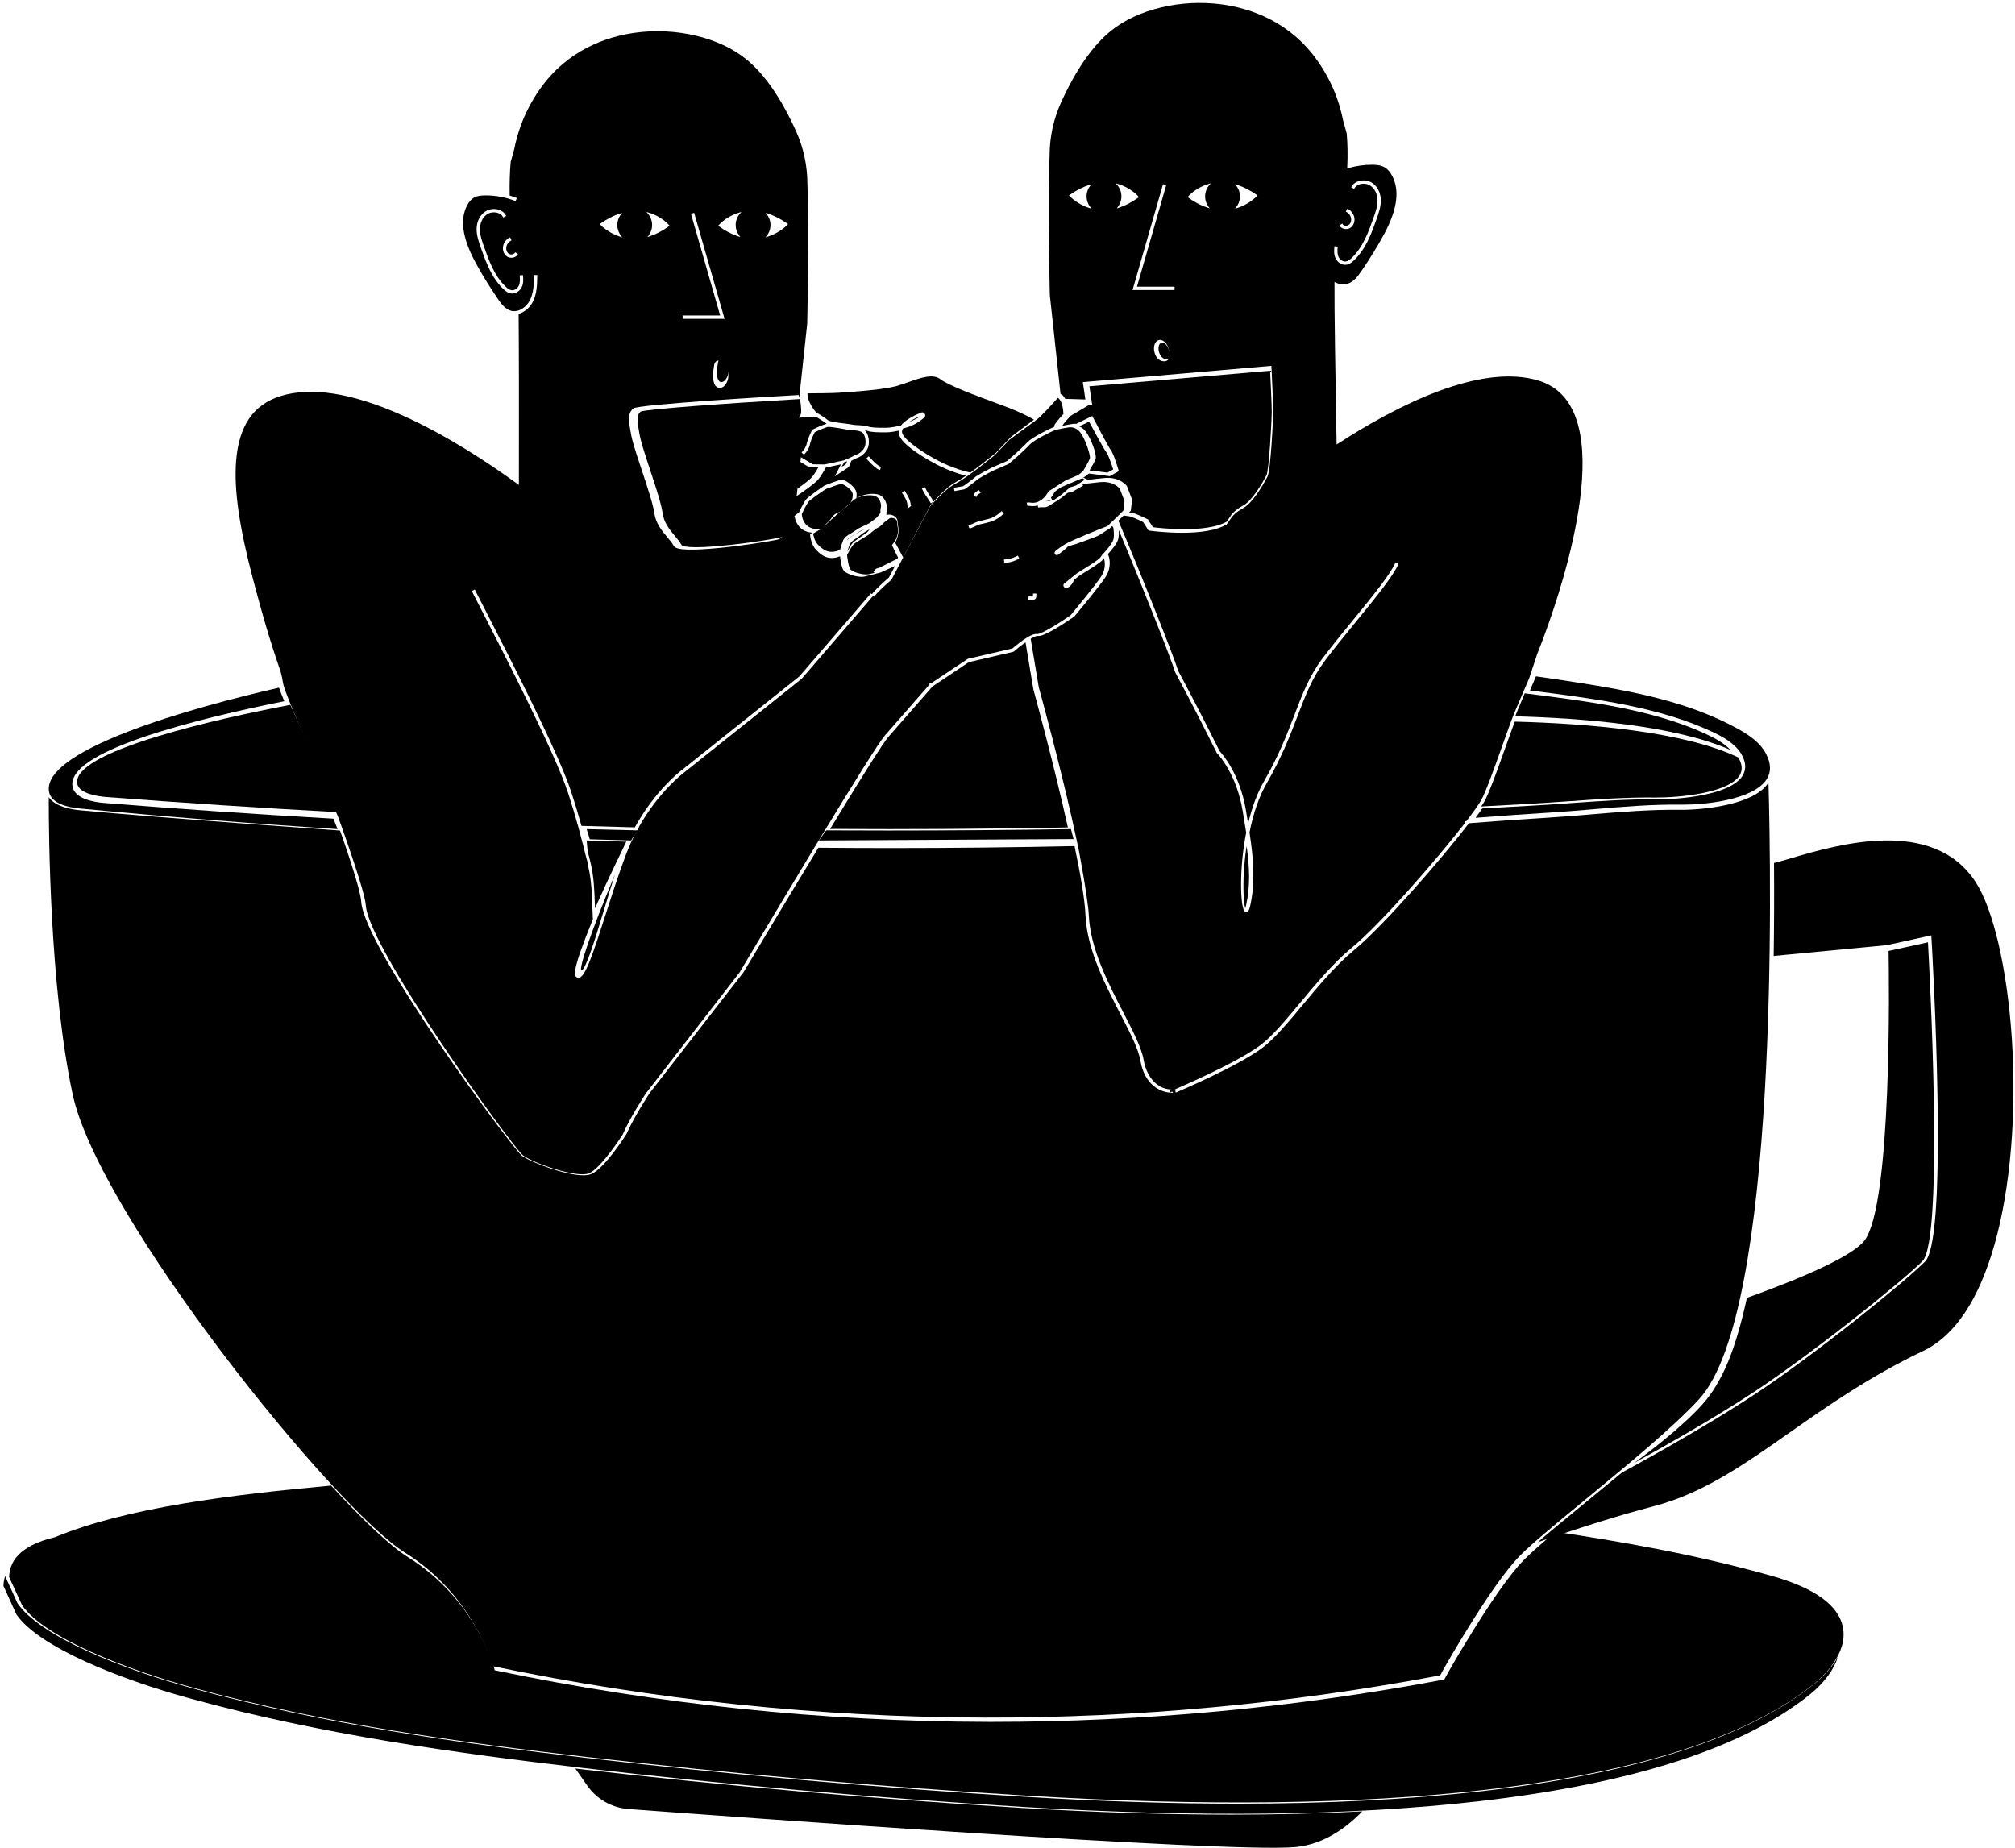
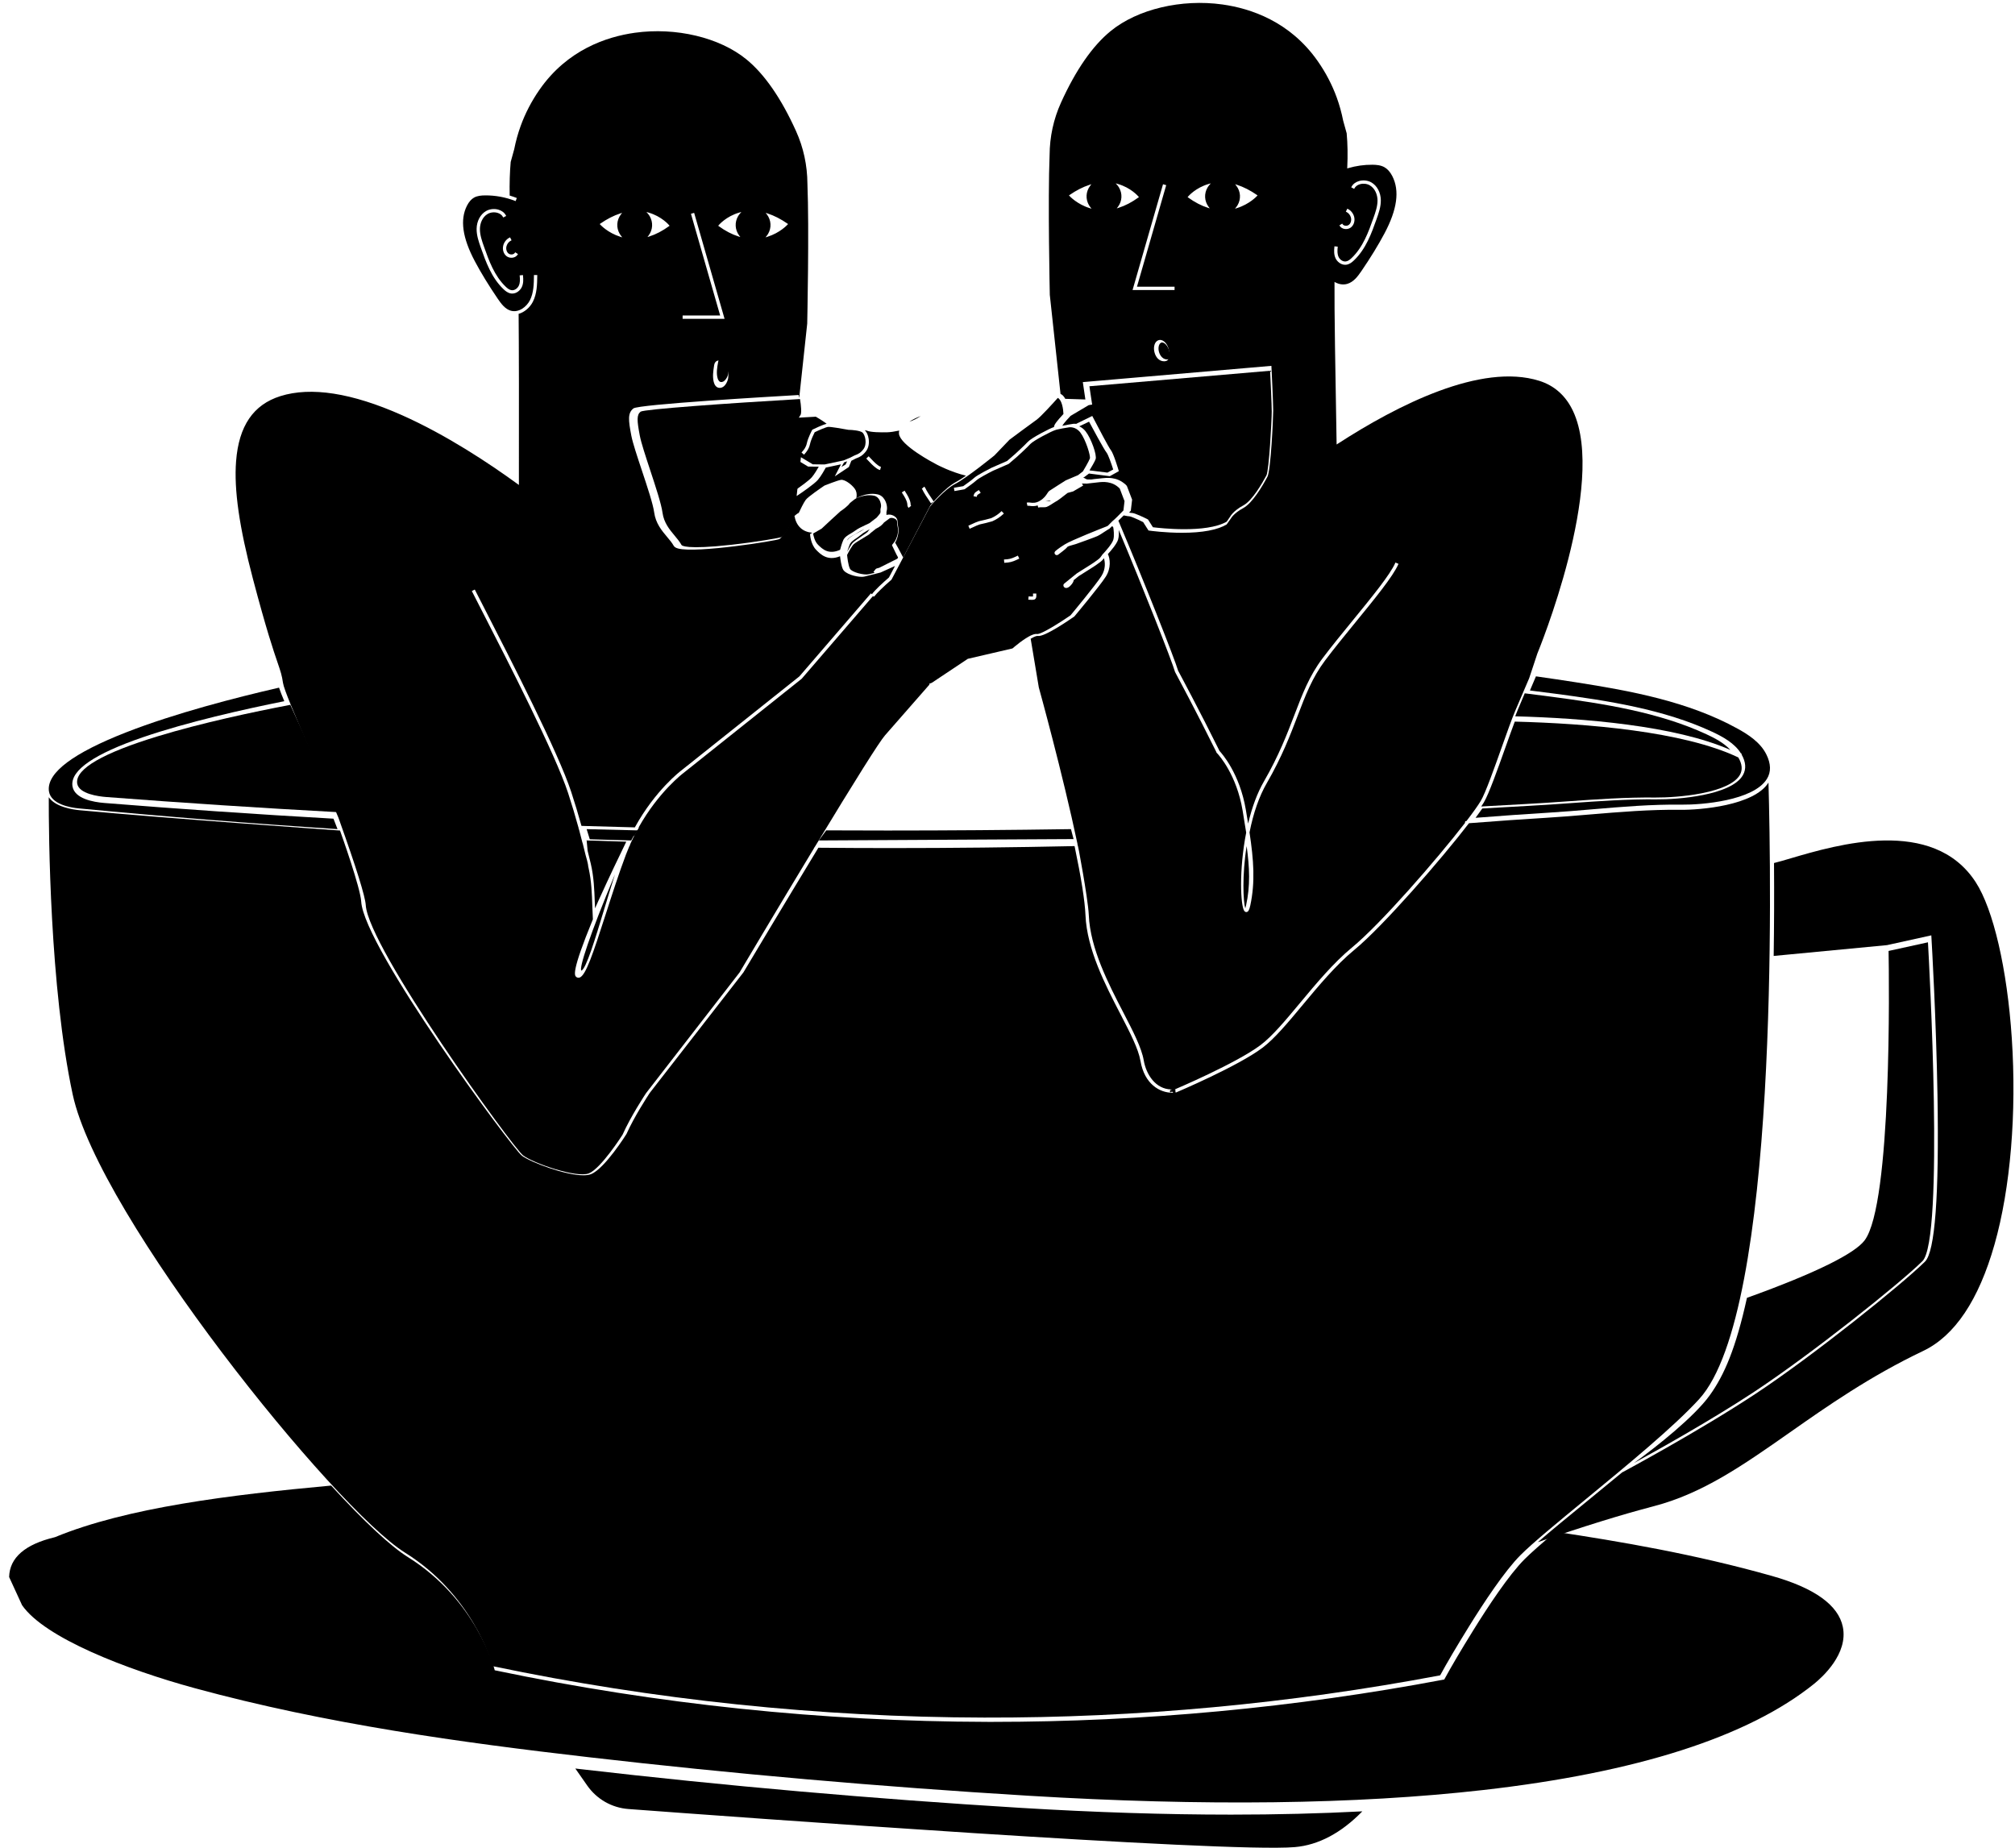
<svg xmlns="http://www.w3.org/2000/svg" width="410" height="376" viewBox="0 0 410 376" fill="none">
  <path fill-rule="evenodd" clip-rule="evenodd" d="M225.142 92.079C224.655 91.493 222.219 86.971 221.595 85.808L219.596 86.755C220.102 86.977 220.541 87.323 220.905 87.79C222.017 89.215 223.228 92.592 222.93 93.436C222.754 93.932 222.109 95.02 221.679 95.721L225.333 96.172L226.508 95.538C226.152 94.408 225.494 92.502 225.142 92.079Z" fill="#080405" style="fill:#080405;fill:color(display-p3 0.03 0.017 0.018);fill-opacity:1;" />
-   <path fill-rule="evenodd" clip-rule="evenodd" d="M190.991 93.806C191.023 93.824 194.082 95.454 197.458 96.172C199.88 94.418 202.616 92.171 202.643 92.149L205.717 88.897C205.775 88.849 208.711 86.632 210.379 85.398C208.725 84.398 206.648 83.546 205.391 83.031C204.895 82.828 203.964 82.485 202.784 82.051C198.867 80.61 192.978 78.442 191.302 77.141C189.819 75.99 187.281 76.889 184.828 77.759C184.018 78.046 183.182 78.342 182.399 78.557C179.657 79.311 174.042 79.689 171.645 79.85C171.219 79.879 170.909 79.9 170.712 79.916C169.475 80.016 165.382 80.039 164.307 80.043C164.16 81.587 165.778 83.584 166.03 83.884C166.28 84.032 167.8 84.935 168.434 85.483C168.814 85.811 170.557 86.021 171.711 86.159C172.344 86.235 172.886 86.301 173.232 86.376C173.695 86.477 174.272 86.507 174.829 86.534C175.501 86.568 176.132 86.6 176.528 86.762C177.074 86.986 178.506 87.086 180.457 87.04C181.09 87.025 182.085 86.865 183.337 86.578C184.012 85.683 185.387 84.799 187.424 83.95C187.7 83.836 188.004 83.934 188.162 84.191C188.32 84.449 188.273 84.768 188.049 84.969C186.865 86.028 185.431 86.782 183.902 87.15L183.751 87.186C183.584 87.459 183.514 87.72 183.544 87.96C183.734 89.496 188.213 92.362 190.991 93.806Z" fill="#080405" style="fill:#080405;fill:color(display-p3 0.03 0.017 0.018);fill-opacity:1;" />
  <path fill-rule="evenodd" clip-rule="evenodd" d="M182.603 113.684L182.731 113.416L182.662 113.303C182.509 113.055 182.384 112.795 182.263 112.544L181.988 111.974C181.691 111.356 181.356 110.66 181.006 109.992L179.431 112.313C179.373 112.386 179.121 112.73 178.985 113.455C179.015 113.626 178.954 114.018 178.836 114.182C178.727 114.603 178.606 114.841 178.37 115.304L178.273 115.496C178.226 115.589 178.176 115.674 178.123 115.749L178.909 115.533L182.603 113.684Z" fill="#080405" style="fill:#080405;fill:color(display-p3 0.03 0.017 0.018);fill-opacity:1;" />
  <path fill-rule="evenodd" clip-rule="evenodd" d="M189.422 102.416L189.353 102.31C189.188 102.051 189.016 101.797 188.843 101.542C188.524 101.073 188.194 100.588 187.911 100.071C187.875 100.006 187.842 99.936 187.809 99.864C187.755 99.748 187.704 99.638 187.64 99.564L187.558 99.469L188.062 99.025L188.145 99.121C188.268 99.264 188.345 99.427 188.413 99.573C188.441 99.634 188.467 99.69 188.496 99.743C188.764 100.231 189.084 100.703 189.394 101.159C189.571 101.42 189.747 101.68 189.915 101.943L189.983 102.05L189.422 102.416ZM184.882 103.344L184.802 103.245C184.635 103.038 184.624 102.804 184.617 102.633C184.614 102.571 184.612 102.526 184.605 102.483C184.486 101.773 184.067 101.111 183.663 100.472L183.493 100.204L184.058 99.841L184.226 100.107C184.646 100.771 185.123 101.524 185.265 102.371C185.277 102.446 185.281 102.524 185.285 102.602C185.29 102.712 185.295 102.787 185.321 102.819L185.4 102.918L184.882 103.344ZM179.077 95.643L178.957 95.609C178.664 95.527 178.482 95.393 178.289 95.252L178.247 95.221C177.604 94.751 177.068 94.175 176.551 93.617L176.266 93.312L176.753 92.848L177.038 93.154C177.538 93.692 178.051 94.243 178.638 94.673L178.682 94.705C178.855 94.832 178.96 94.908 179.135 94.957L179.256 94.991L179.077 95.643ZM194.607 98.032C195.081 97.786 195.736 97.372 196.555 96.802C193.446 96.043 190.735 94.605 190.618 94.542C189.862 94.15 183.21 90.638 182.917 88.28C182.891 88.061 182.909 87.839 182.97 87.618C181.945 87.835 181.132 87.953 180.552 87.966C179.107 88.001 177.215 87.974 176.409 87.644C176.297 87.599 176.139 87.567 175.966 87.544C176.352 87.906 176.649 88.57 176.755 89.326C176.891 90.287 176.694 91.195 176.216 91.82C175.491 92.767 174.867 93.012 174.365 93.209C174.186 93.279 174.032 93.34 173.893 93.424C173.734 93.522 173.509 93.637 173.226 93.767L172.72 95.032L169.857 96.937L171.121 94.492L168.03 95.149C167.783 95.603 167.06 96.889 166.433 97.633C165.671 98.536 162.812 100.457 162.691 100.538L162.094 100.939L162.967 93.038L165.38 94.485L167.791 94.512L171.67 93.687C171.686 93.68 171.702 93.674 171.719 93.667C172.836 93.229 173.33 92.978 173.548 92.846C173.737 92.73 173.933 92.653 174.122 92.579C174.57 92.403 175.076 92.204 175.687 91.406C176.055 90.925 176.203 90.202 176.093 89.422C176.004 88.79 175.738 88.2 175.447 87.986C174.957 87.625 173.459 87.475 172.63 87.466C171.416 87.239 169.024 86.829 168.525 86.868C168.04 86.906 166.533 87.585 165.77 87.955C165.606 88.275 165.006 89.485 164.826 90.332C164.606 91.361 164.084 91.961 163.772 92.32L163.598 92.521L163.089 92.083L163.269 91.873C163.556 91.543 163.99 91.046 164.172 90.19C164.407 89.089 165.221 87.555 165.23 87.539L165.28 87.443L165.378 87.396C165.725 87.225 167.34 86.446 168.201 86.24C167.634 85.769 166.34 84.994 166.004 84.795L162.541 84.989L162.888 84.434C163.124 84.057 163.009 82.511 162.778 81.203C147.598 82.083 131.104 83.279 130.353 83.766C129.532 84.421 129.587 85.51 130.188 88.667C130.461 90.104 131.348 92.794 132.286 95.641C133.408 99.044 134.565 102.553 134.802 104.321C135.077 106.371 136.244 107.769 137.273 109.002C137.808 109.643 138.313 110.248 138.672 110.902C138.73 111.007 139.507 111.895 148.858 110.853C154.063 110.274 158.79 109.435 159.098 109.273C159.66 108.93 161.196 106.37 161.303 105.725C161.425 104.981 162.23 104.508 162.535 104.354C162.781 103.829 163.521 102.282 163.943 101.718C164.424 101.074 167.188 99.194 167.738 98.823L167.789 98.795C167.905 98.749 170.356 97.777 171.091 97.649C172.008 97.493 173.778 98.972 174.135 99.823C174.369 100.379 174.335 100.965 174.228 101.439C174.383 101.326 174.505 101.248 174.597 101.205C176.008 100.536 177.348 100.334 178.58 100.602C179.178 100.732 179.68 101.122 180.032 101.731C180.484 102.513 180.569 103.45 180.42 103.935C180.354 104.147 180.362 104.292 180.371 104.46C180.377 104.564 180.383 104.674 180.371 104.797C180.782 104.636 181.365 104.692 181.852 104.956C182.356 105.228 182.639 105.668 182.629 106.163C182.622 106.513 182.671 106.757 182.722 107.015C182.802 107.418 182.885 107.834 182.766 108.595C182.614 109.572 182.266 110.233 182.102 110.502L182.163 110.466L182.226 110.575C182.592 111.206 182.934 111.857 183.264 112.486L183.543 113.016C183.623 113.169 183.698 113.311 183.778 113.446L189.291 102.868C189.423 102.701 192.236 99.267 194.607 98.032Z" fill="#080405" style="fill:#080405;fill:color(display-p3 0.03 0.017 0.018);fill-opacity:1;" />
  <path fill-rule="evenodd" clip-rule="evenodd" d="M277.199 368.593C268.738 369.036 259.753 369.26 250.487 369.26C237.086 369.26 222.67 368.796 207.64 367.882C177.535 366.05 147.395 363.397 118.059 359.995L117.063 359.878L119.488 363.346C121.432 366.127 124.487 367.867 127.869 368.12C148.045 369.625 249.408 377.074 263.466 375.869C268.272 375.456 272.891 373.008 277.199 368.593Z" fill="#080405" style="fill:#080405;fill:color(display-p3 0.03 0.017 0.018);fill-opacity:1;" />
  <path fill-rule="evenodd" clip-rule="evenodd" d="M171.757 94.083L171.21 95.021L172.073 94.511L172.362 93.87C172.112 93.96 171.9 94.033 171.757 94.083Z" fill="#080405" style="fill:#080405;fill:color(display-p3 0.03 0.017 0.018);fill-opacity:1;" />
  <path fill-rule="evenodd" clip-rule="evenodd" d="M165.195 97.105C165.684 96.527 166.25 95.583 166.601 94.964L164.417 94.939L162.631 93.87L161.993 99.627C162.931 98.976 164.666 97.733 165.195 97.105Z" fill="#080405" style="fill:#080405;fill:color(display-p3 0.03 0.017 0.018);fill-opacity:1;" />
  <path fill-rule="evenodd" clip-rule="evenodd" d="M185.034 85.808C185.862 85.537 186.644 85.146 187.338 84.657C186.395 85.031 185.612 85.422 185.034 85.808Z" fill="#080405" style="fill:#080405;fill:color(display-p3 0.03 0.017 0.018);fill-opacity:1;" />
  <path fill-rule="evenodd" clip-rule="evenodd" d="M235.764 70.507C235.615 71.261 235.906 72.19 236.456 72.715C236.8 73.043 237.193 73.181 237.663 73.132C237.771 73.121 238.025 73.095 238.029 72.464C238.033 71.808 237.902 70.871 237.258 70.138C237.06 69.914 236.736 69.687 236.455 69.687C236.437 69.687 236.42 69.688 236.402 69.69C236.316 69.699 236.238 69.73 236.158 69.787C235.915 69.961 235.81 70.274 235.764 70.507Z" fill="#080405" style="fill:#080405;fill:color(display-p3 0.03 0.017 0.018);fill-opacity:1;" />
  <path fill-rule="evenodd" clip-rule="evenodd" d="M146.116 73.703C145.926 74.742 145.712 75.918 146.019 76.978C146.077 77.177 146.25 77.648 146.62 77.73C146.801 77.769 146.968 77.744 147.146 77.653C147.589 77.425 147.975 76.818 148.093 76.363C148.28 75.636 148.115 74.783 147.651 74.078C147.41 73.712 146.798 73.158 146.446 73.143L146.439 73.143C146.433 73.142 146.427 73.142 146.421 73.142C146.39 73.142 146.345 73.153 146.274 73.238C146.197 73.331 146.163 73.462 146.138 73.59L146.116 73.703Z" fill="#080405" style="fill:#080405;fill:color(display-p3 0.03 0.017 0.018);fill-opacity:1;" />
  <path fill-rule="evenodd" clip-rule="evenodd" d="M330.171 299.566L330.157 299.541C327.786 301.508 325.418 303.445 323.127 305.319C319.268 308.475 315.611 311.465 312.912 313.816C321.98 310.681 329.921 308.218 336.523 306.494C346.5 303.887 354.701 298.137 364.196 291.479C371.818 286.134 380.454 280.079 391.306 274.909C397.735 271.846 402.624 264.55 405.837 253.222C409.08 241.795 410.358 226.498 409.346 211.25C408.413 197.189 405.592 185.016 401.985 179.484C393.285 166.139 373.767 171.891 364.387 174.656C363.04 175.053 361.873 175.397 360.966 175.618C361.014 182.025 360.991 188.385 360.898 194.526L383.96 192.325L392.972 190.336L392.996 190.731C393.093 192.386 393.959 207.351 394.225 222.824C394.577 243.298 393.725 254.703 391.693 256.72C387.036 261.342 369.024 275.809 357.275 283.583C345.875 291.126 330.436 299.424 330.283 299.506L330.171 299.566Z" fill="#080405" style="fill:#080405;fill:color(display-p3 0.03 0.017 0.018);fill-opacity:1;" />
  <path fill-rule="evenodd" clip-rule="evenodd" d="M355.459 264.1C353.213 274.316 350.856 279.812 347.882 283.941C344.759 288.28 337.179 294.311 332.498 297.695C337.669 294.861 348.289 288.913 356.761 283.338C368.508 275.608 386.509 261.229 391.159 256.639C395.632 252.222 392.518 195.799 392.289 191.752L384.277 193.509C384.376 199.242 384.984 245.056 379.386 252.425C377.396 255.044 369.762 258.952 355.459 264.1Z" fill="#080405" style="fill:#080405;fill:color(display-p3 0.03 0.017 0.018);fill-opacity:1;" />
-   <path fill-rule="evenodd" clip-rule="evenodd" d="M171.114 98.479C170.487 98.585 168.27 99.434 168.019 99.531C166.783 100.346 164.795 101.726 164.479 102.137C164.077 102.66 163.286 104.294 163.145 104.587C163.16 104.896 163.277 106.13 164.198 106.939C164.905 107.56 165.936 107.796 167.265 107.643L167.341 107.634L168.028 106.658C168.035 106.651 168.839 105.983 169.265 105.298C169.647 104.685 170.132 104.482 170.559 104.304C170.709 104.242 170.848 104.184 170.97 104.111C171.053 104.063 171.152 103.999 171.264 103.925C171.949 103.291 172.549 102.752 173.032 102.337C173.499 101.58 173.639 100.741 173.397 100.181C173.093 99.476 171.561 98.406 171.114 98.479Z" fill="#080405" style="fill:#080405;fill:color(display-p3 0.03 0.017 0.018);fill-opacity:1;" />
  <path fill-rule="evenodd" clip-rule="evenodd" d="M178.898 101.659C178.716 101.361 178.389 100.984 177.857 100.875C176.745 100.646 175.516 100.827 174.209 101.411C174.077 101.471 173.753 101.68 172.96 102.342C172.461 103.047 171.436 103.759 171.016 104.034C169.692 105.224 168.358 106.469 167.651 107.134L167.179 107.573L165.45 108.57C165.519 109.019 165.759 110.183 166.465 110.872C167.356 111.743 168.574 112.933 170.938 111.883C171.025 111.545 171.271 110.644 171.557 109.967C171.839 109.3 172.491 108.92 173.12 108.552C173.387 108.396 173.659 108.236 173.891 108.061C174.571 107.55 175.268 107.226 176.234 106.777C176.445 106.678 176.663 106.578 176.897 106.467C177.377 106.094 177.925 105.674 178.404 105.311L178.474 105.222C178.592 105.072 178.715 104.914 178.869 104.741C179.175 104.399 179.168 104.261 179.154 104.009C179.143 103.831 179.13 103.588 179.233 103.27C179.342 102.935 179.234 102.208 178.898 101.659Z" fill="#080405" style="fill:#080405;fill:color(display-p3 0.03 0.017 0.018);fill-opacity:1;" />
  <path fill-rule="evenodd" clip-rule="evenodd" d="M179.465 114.095C179.659 113.14 180.08 112.722 180.097 112.704L182.017 110.236C182.035 110.211 182.502 109.567 182.678 108.494C182.783 107.853 182.711 107.512 182.636 107.151C182.577 106.867 182.516 106.574 182.525 106.15C182.532 105.833 182.247 105.639 182.078 105.552C181.697 105.356 181.213 105.343 181.035 105.461C180.873 105.569 180.461 105.875 179.875 106.323C179.568 106.716 179.192 107.129 178.219 107.603C177.371 108.273 177.01 108.575 176.965 108.626C176.923 108.708 176.843 108.766 175.743 109.426C174.995 109.874 174.067 110.431 173.755 110.701C173.352 111.051 172.677 112.295 172.362 112.932C172.402 113.347 172.581 115.03 172.944 115.733C173.311 116.444 175.802 117.084 176.777 116.852L177.988 116.562L177.72 116.392L177.939 116.105C178.187 115.782 178.817 114.984 179.381 114.482C179.407 114.372 179.435 114.246 179.465 114.095Z" fill="#080405" style="fill:#080405;fill:color(display-p3 0.03 0.017 0.018);fill-opacity:1;" />
  <path fill-rule="evenodd" clip-rule="evenodd" d="M172.403 109.901C172.39 109.931 172.376 109.961 172.362 109.991C172.537 109.753 172.714 109.545 172.871 109.421C173.196 109.163 174.045 108.697 174.794 108.287C175.229 108.048 175.724 107.777 175.795 107.714C175.799 107.709 175.807 107.7 175.818 107.688C175.3 107.921 174.883 108.133 174.47 108.419C174.222 108.59 173.948 108.738 173.681 108.881C173.129 109.178 172.607 109.458 172.403 109.901Z" fill="#080405" style="fill:#080405;fill:color(display-p3 0.03 0.017 0.018);fill-opacity:1;" />
  <path fill-rule="evenodd" clip-rule="evenodd" d="M172.362 112.295L172.851 110.911C173.074 110.306 173.62 109.937 174.199 109.547C174.465 109.367 174.741 109.182 174.988 108.968C175.368 108.638 175.77 108.364 176.376 108.023L176.97 107.688L176.498 108.276C176.421 108.361 176.037 108.627 175.46 109.023C174.704 109.543 173.848 110.132 173.525 110.453C173.389 110.588 173.222 110.824 173.03 111.152L172.362 112.295Z" fill="#080405" style="fill:#080405;fill:color(display-p3 0.03 0.017 0.018);fill-opacity:1;" />
  <path fill-rule="evenodd" clip-rule="evenodd" d="M253.38 184.842C253.424 184.718 253.477 184.54 253.533 184.287C254.434 180.263 254.256 176.496 253.659 172.175C252.704 178.139 252.965 183.522 253.38 184.842Z" fill="#080405" style="fill:#080405;fill:color(display-p3 0.03 0.017 0.018);fill-opacity:1;" />
  <path fill-rule="evenodd" clip-rule="evenodd" d="M354.012 157.703C354.599 156.683 354.496 155.484 353.703 154.135C342.507 148.794 322.811 147.219 308.218 146.841C307.677 148.274 307.041 150.058 306.369 151.944L306.335 152.041C304.734 156.538 302.919 161.634 301.913 163.304C301.772 163.537 301.601 163.804 301.392 164.114C304.503 163.927 307.359 163.768 310.114 163.629C313.09 163.48 316.095 163.268 319 163.062L319.038 163.06C324.853 162.649 330.866 162.223 336.886 162.291C339.05 162.308 342.796 162.1 346.211 161.431C350.379 160.615 353.077 159.325 354.012 157.703Z" fill="#080405" style="fill:#080405;fill:color(display-p3 0.03 0.017 0.018);fill-opacity:1;" />
  <path fill-rule="evenodd" clip-rule="evenodd" d="M315.474 141.751C313.732 141.522 311.989 141.3 310.246 141.083L309.518 142.813C309.244 143.463 309.01 144.022 308.824 144.459C308.676 144.809 308.501 145.247 308.304 145.763C322.153 146.139 340.823 147.638 352.082 152.599C350.802 151.198 348.934 150.213 347.242 149.428C337.559 144.927 326.239 143.168 315.474 141.751Z" fill="#080405" style="fill:#080405;fill:color(display-p3 0.03 0.017 0.018);fill-opacity:1;" />
  <path fill-rule="evenodd" clip-rule="evenodd" d="M238.029 221.676L238.213 221.647C238.213 221.647 238.798 221.647 238.955 221.638C239.113 221.629 239.181 221.638 239.181 221.638L239.105 221.733L238.373 221.75" fill="#080405" style="fill:#080405;fill:color(display-p3 0.03 0.017 0.018);fill-opacity:1;" />
  <path fill-rule="evenodd" clip-rule="evenodd" d="M238.382 222.844L238.366 222.443L238.921 222.35L238.948 222.099C238.933 222.103 238.915 222.108 238.895 222.116C238.768 222.172 238.378 222.179 238.264 222.179L238.129 222.339L238.029 221.992L238.21 221.777H238.242C238.44 221.777 238.762 221.763 238.854 221.723C239.012 221.654 239.092 221.719 239.112 221.74L239.181 221.81L239.085 222.726L238.382 222.844Z" fill="#080405" style="fill:#080405;fill:color(display-p3 0.03 0.017 0.018);fill-opacity:1;" />
-   <path fill-rule="evenodd" clip-rule="evenodd" d="M3.34 328.52C7.928 335.219 24.519 341.73 38.513 345.582C65.338 352.967 92.907 356.767 118.703 359.774C148.055 363.194 178.21 365.863 208.332 367.705C243.985 369.885 275.15 369.491 300.961 366.534C332.297 362.945 354.988 355.596 368.403 344.695C371.163 342.452 373.142 339.768 373.971 337.186C372.469 339.803 370.264 341.76 369.31 342.535C355.824 353.494 333.053 360.876 301.628 364.476C286.806 366.174 270.041 367.035 251.8 367.035C238.39 367.035 223.963 366.569 208.918 365.649C178.781 363.805 148.618 361.136 119.265 357.715C93.448 354.706 65.856 350.902 39.005 343.51C24.933 339.636 8.232 333.066 3.562 326.243L1.047 320.726C0.837 321.363 0.722 322.036 0.706 322.729L3.34 328.52Z" fill="#080405" style="fill:#080405;fill:color(display-p3 0.03 0.017 0.018);fill-opacity:1;" />
  <path fill-rule="evenodd" clip-rule="evenodd" d="M360.559 320.697C344.83 316.249 329.472 313.652 316.517 311.7C313.497 314.234 311.498 316.004 310.231 317.267C307.037 320.451 302.782 326.9 299.775 331.75C297.28 335.772 295.32 339.094 293.947 341.623L293.872 341.764L293.714 341.794C263.536 347.496 232.668 350.387 201.966 350.387L200.921 350.386C167.382 350.314 133.72 346.796 100.871 339.93L100.665 339.887L100.613 339.683C100.578 339.542 96.928 325.532 82.979 316.841C79.525 314.689 74.129 309.662 67.373 302.301C46.816 304.191 25.787 306.774 11.187 312.802C5.085 314.252 1.952 316.979 1.858 320.912L4.489 326.642C9.072 333.272 25.643 339.714 39.62 343.526C66.411 350.832 93.948 354.593 119.715 357.568C149.032 360.953 179.151 363.594 209.237 365.416C244.847 367.574 275.975 367.183 301.755 364.258C333.054 360.706 355.718 353.435 369.117 342.648C370.774 341.314 376.092 336.537 374.969 331.058C374.062 326.631 369.214 323.144 360.559 320.697Z" fill="#080405" style="fill:#080405;fill:color(display-p3 0.03 0.017 0.018);fill-opacity:1;" />
  <path fill-rule="evenodd" clip-rule="evenodd" d="M118.292 197.501C118.3 197.508 118.304 197.509 118.304 197.509C119.25 197.178 121.123 191.003 122.935 185.031L122.946 184.997C123.62 182.774 124.36 180.335 125.128 177.933C119.963 190.283 117.766 197.102 118.292 197.501Z" fill="#080405" style="fill:#080405;fill:color(display-p3 0.03 0.017 0.018);fill-opacity:1;" />
  <path fill-rule="evenodd" clip-rule="evenodd" d="M120.211 175.765C120.838 178.453 120.933 181.061 121.024 183.584C121.039 183.999 121.056 184.42 121.074 184.842C121.309 184.314 121.554 183.767 121.813 183.193C123.949 178.466 126.217 173.762 127.432 171.273C124.744 171.195 122.055 171.112 119.367 171.024C119.455 171.791 119.518 172.46 119.565 173.12C119.82 174.124 120.026 174.971 120.211 175.765Z" fill="#080405" style="fill:#080405;fill:color(display-p3 0.03 0.017 0.018);fill-opacity:1;" />
  <path fill-rule="evenodd" clip-rule="evenodd" d="M119.363 171.019C119.372 171.029 119.377 171.032 119.363 171.019V171.019Z" fill="#080405" style="fill:#080405;fill:color(display-p3 0.03 0.017 0.018);fill-opacity:1;" />
  <path fill-rule="evenodd" clip-rule="evenodd" d="M119.367 171.058C119.352 171.058 119.341 171.047 119.333 171.039L119.357 171.014L119.381 170.989C119.393 170.999 119.406 171.01 119.401 171.031L119.396 171.051L119.376 171.057L119.367 171.058Z" fill="#080405" style="fill:#080405;fill:color(display-p3 0.03 0.017 0.018);fill-opacity:1;" />
  <path fill-rule="evenodd" clip-rule="evenodd" d="M180.586 169.004C176.494 169.004 172.3 168.993 168.118 168.972C167.615 169.651 167.109 170.336 166.602 171.024L218.444 170.744C218.272 170.077 218.094 169.401 217.912 168.721C205.545 168.908 192.988 169.004 180.586 169.004Z" fill="#080405" style="fill:#080405;fill:color(display-p3 0.03 0.017 0.018);fill-opacity:1;" />
  <path fill-rule="evenodd" clip-rule="evenodd" d="M300.24 166.417C305.816 165.982 310.5 165.652 314.959 165.382C317.991 165.199 321.052 164.938 324.012 164.686C329.97 164.179 336.111 163.656 342.278 163.737C346.141 163.787 356.77 162.952 359.524 158.496C360.394 157.089 360.352 155.408 359.398 153.5C358.184 151.07 355.76 149.495 353.549 148.274C343.536 142.747 331.829 140.586 320.697 138.846C318.16 138.45 315.41 138.04 312.525 137.629C312.094 138.636 311.681 139.609 311.302 140.507C312.985 140.716 314.668 140.931 316.35 141.152C327.178 142.577 338.569 144.349 348.35 148.895C350.533 149.909 352.935 151.224 354.221 153.29L354.398 153.376L354.343 153.492C355.246 155.059 355.347 156.483 354.641 157.727C352.275 161.892 341.222 162.707 337.153 162.662C331.189 162.602 325.261 163.023 319.531 163.433L319.498 163.436C316.635 163.641 313.676 163.852 310.74 164.002C307.86 164.149 304.874 164.318 301.612 164.519C301.228 165.072 300.768 165.709 300.24 166.417Z" fill="#080405" style="fill:#080405;fill:color(display-p3 0.03 0.017 0.018);fill-opacity:1;" />
  <path fill-rule="evenodd" clip-rule="evenodd" d="M181.6 127.253H181.556L181.573 127.277L181.6 127.253Z" fill="#080405" style="fill:#080405;fill:color(display-p3 0.03 0.017 0.018);fill-opacity:1;" />
  <path fill-rule="evenodd" clip-rule="evenodd" d="M182.009 127.32L181.578 127.21H182.731L182.009 127.32Z" fill="#080405" style="fill:#080405;fill:color(display-p3 0.03 0.017 0.018);fill-opacity:1;" />
-   <path fill-rule="evenodd" clip-rule="evenodd" d="M220.175 97.339C219.715 97.49 215.951 99.131 215.914 99.147L215.812 99.193C215.192 99.633 214.834 99.892 214.718 99.982C214.637 100.044 214.541 100.21 214.43 100.402C214.313 100.604 214.123 100.931 213.836 101.281L214.193 101.931C214.378 101.803 214.561 101.671 214.708 101.564C215.079 101.294 215.263 101.163 215.396 101.119C215.504 101.07 216.476 100.27 217.681 99.208L217.779 99.15L218.948 98.793L220.748 97.612C220.61 97.552 220.506 97.477 220.424 97.418C220.288 97.321 220.272 97.309 220.175 97.339Z" fill="#080405" style="fill:#080405;fill:color(display-p3 0.03 0.017 0.018);fill-opacity:1;" />
  <path fill-rule="evenodd" clip-rule="evenodd" d="M212.685 101.986C212.794 101.986 212.902 101.986 213.008 101.987C213.22 101.988 213.426 101.989 213.628 101.986C213.656 101.986 213.715 101.984 213.836 101.973L213.522 101.873C213.318 101.905 213.105 101.935 212.874 101.964C212.811 101.971 212.749 101.979 212.685 101.986Z" fill="#080405" style="fill:#080405;fill:color(display-p3 0.03 0.017 0.018);fill-opacity:1;" />
-   <path fill-rule="evenodd" clip-rule="evenodd" d="M208.671 130.719C208.592 130.773 208.511 130.828 208.43 130.885C207.744 131.365 206.966 131.978 206.297 132.564L206.204 132.626L197.137 134.735L189.742 139.685L189.605 139.842C188.547 141.049 183.372 146.959 180.751 149.959C179.739 151.118 175.754 157.418 168.906 168.685C184.994 168.782 201.27 168.681 217.292 168.385C214.37 155.214 210.435 140.898 210.269 140.293C209.782 137.35 209.23 134.034 208.671 130.719Z" fill="#080405" style="fill:#080405;fill:color(display-p3 0.03 0.017 0.018);fill-opacity:1;" />
  <path fill-rule="evenodd" clip-rule="evenodd" d="M120.323 170.796C123.026 170.877 125.732 170.953 128.437 171.024C128.723 170.491 128.891 170.182 128.898 170.169L128.952 170.07L129.066 170.116C129.278 169.737 129.503 169.354 129.736 168.973C126.529 168.902 123.225 168.822 119.911 168.735L119.367 168.721C119.583 169.398 119.806 170.121 120.004 170.78L120.323 170.796Z" fill="#080405" style="fill:#080405;fill:color(display-p3 0.03 0.017 0.018);fill-opacity:1;" />
  <path fill-rule="evenodd" clip-rule="evenodd" d="M32.075 149.835C20.937 153.237 15.425 156.426 15.692 159.316C15.697 159.375 15.705 159.432 15.716 159.488C16.108 161.548 20.005 162.065 21.663 162.192C37.201 163.382 53.018 164.416 68.677 165.266C66.736 160.591 64.633 155.819 62.774 151.604C61.934 149.699 61.114 147.905 60.39 146.322C59.9 145.251 59.45 144.267 59.057 143.386L59.066 143.43L58.94 143.454C51.657 144.847 41.083 147.085 32.075 149.835Z" fill="#080405" style="fill:#080405;fill:color(display-p3 0.03 0.017 0.018);fill-opacity:1;" />
  <path fill-rule="evenodd" clip-rule="evenodd" d="M25.614 149.047C14.941 153.228 9.665 157.179 9.932 160.79C9.938 160.869 9.947 160.946 9.958 161.021C10.364 163.681 14.335 164.342 16.023 164.502C33.465 166.167 51.178 167.586 68.677 168.72C68.407 168.017 68.132 167.308 67.851 166.594C52.34 165.713 36.651 164.638 21.219 163.398C19 163.22 15.209 162.548 14.756 160.048C14.741 159.969 14.73 159.887 14.723 159.804C14.448 156.679 19.265 153.391 29.041 150.034C38.119 146.916 49.714 144.316 57.846 142.685C57.378 141.571 57.01 140.641 56.776 139.931C48.043 141.937 35.588 145.14 25.614 149.047Z" fill="#080405" style="fill:#080405;fill:color(display-p3 0.03 0.017 0.018);fill-opacity:1;" />
  <path fill-rule="evenodd" clip-rule="evenodd" d="M210.672 121.865C210.499 122.036 210.253 122.058 210.059 122.058L209.97 122.057C209.9 122.055 209.834 122.054 209.769 122.054C209.634 122.053 209.507 122.053 209.355 122.037L209.229 122.023L209.303 121.352L209.428 121.366C209.631 121.388 209.791 121.376 209.991 121.382C210.094 121.385 210.154 121.381 210.187 121.377C210.196 121.296 210.193 121.126 210.192 121.028L210.188 120.786L210.862 120.778L210.865 121.017C210.872 121.392 210.875 121.663 210.672 121.865ZM207.287 113.724C206.611 114.049 205.913 114.384 205.071 114.469C204.954 114.481 204.836 114.489 204.717 114.497L204.342 114.526L204.284 113.854L204.669 113.825C204.783 113.817 204.894 113.809 205.004 113.798C205.727 113.725 206.342 113.43 206.994 113.117L207.107 113.063L207.401 113.67L207.287 113.724ZM204.168 104.585C203.505 105.21 202.746 105.711 201.912 106.075L201.896 106.08C201.063 106.322 200.212 106.533 199.368 106.709C198.961 106.836 198.529 107.038 198.111 107.233C197.868 107.345 197.641 107.451 197.411 107.548L197.294 107.597L197.033 106.975L197.15 106.926C197.372 106.832 197.591 106.73 197.811 106.628C198.265 106.417 198.719 106.205 199.2 106.057C200.048 105.878 200.88 105.672 201.685 105.442C202.416 105.119 203.101 104.664 203.706 104.093L203.798 104.006L204.26 104.498L204.168 104.585ZM198.109 100.85C198.217 100.311 198.507 100.135 198.814 99.948C198.889 99.901 198.973 99.85 199.064 99.788L199.168 99.717L199.549 100.273L199.445 100.345C199.347 100.412 199.258 100.467 199.176 100.516C198.893 100.689 198.82 100.734 198.77 100.982L198.746 101.106L198.084 100.974L198.109 100.85ZM106.172 58.422C105.874 59.056 105.139 59.737 104.23 59.737C104.156 59.737 104.081 59.733 104.005 59.723C103.359 59.641 102.859 59.237 102.455 58.853C100.002 56.518 98.858 53.283 97.848 50.428C97.411 49.19 96.959 47.911 96.979 46.552C97.002 45 97.737 43.619 98.896 42.946C99.612 42.53 100.576 42.421 101.411 42.663C102.103 42.863 102.644 43.278 102.935 43.833L102.994 43.945L102.397 44.258L102.338 44.146C102.134 43.757 101.738 43.46 101.225 43.311C100.558 43.119 99.796 43.203 99.234 43.53C98.093 44.193 97.669 45.531 97.653 46.562C97.634 47.8 98.066 49.021 98.483 50.202C99.468 52.986 100.582 56.14 102.92 58.364C103.245 58.673 103.637 58.996 104.089 59.054C104.731 59.137 105.317 58.655 105.562 58.135C105.843 57.537 105.817 56.834 105.746 56.165L105.733 56.039L106.403 55.968L106.416 56.093C106.497 56.861 106.524 57.674 106.172 58.422ZM103.674 48.355L103.787 48.299L104.088 48.903L103.974 48.959C103.528 49.181 103.185 49.611 103.056 50.109C102.909 50.674 103.081 51.283 103.473 51.588C103.677 51.747 103.964 51.812 104.239 51.765C104.469 51.725 104.654 51.611 104.76 51.445L104.828 51.338L105.396 51.701L105.329 51.808C105.119 52.136 104.773 52.357 104.354 52.429C104.26 52.446 104.162 52.454 104.064 52.454C103.693 52.454 103.336 52.336 103.059 52.121C102.451 51.648 102.188 50.771 102.403 49.939C102.582 49.254 103.057 48.662 103.674 48.355ZM122.147 45.507C123.504 44.564 124.866 43.868 126.196 43.437L126.582 43.312L126.336 43.635C125.449 44.793 125.358 46.352 126.102 47.604C126.178 47.731 126.265 47.858 126.363 47.984L126.613 48.303L126.226 48.182C123.665 47.382 122.187 45.765 122.125 45.696L122.029 45.589L122.147 45.507ZM131.941 43.253C134.625 44.021 136.097 45.763 136.158 45.837L136.245 45.941L136.135 46.02C134.803 46.987 133.451 47.693 132.118 48.118L131.742 48.238L131.978 47.921C132.844 46.766 132.927 45.219 132.19 43.98C132.081 43.796 131.954 43.621 131.812 43.458L131.53 43.135L131.941 43.253ZM138.895 64.205H146.535L140.593 43.503L141.24 43.316L147.43 64.88H138.895V64.205ZM146.221 45.837C146.282 45.763 147.754 44.021 150.438 43.253L150.849 43.135L150.568 43.458C150.425 43.622 150.298 43.798 150.189 43.98C149.453 45.219 149.536 46.767 150.402 47.921L150.639 48.238L150.262 48.118C148.928 47.693 147.576 46.987 146.244 46.02L146.135 45.941L146.221 45.837ZM148.127 77.134C148.009 77.678 147.637 78.415 147.096 78.748C146.894 78.871 146.681 78.934 146.462 78.934C146.364 78.934 146.266 78.921 146.169 78.896C145.715 78.777 145.38 78.357 145.224 77.715C144.957 76.614 145.133 75.467 145.287 74.455L145.305 74.341C145.337 74.154 145.387 73.939 145.521 73.746C145.759 73.403 146.066 73.36 146.239 73.368C147.047 73.411 147.714 74.562 147.72 74.573C148.159 75.369 148.307 76.302 148.127 77.134ZM156.044 43.635L155.797 43.312L156.183 43.437C157.513 43.868 158.876 44.565 160.232 45.507L160.35 45.589L160.254 45.696C160.192 45.765 158.714 47.382 156.153 48.182L155.764 48.304L156.015 47.984C156.112 47.861 156.2 47.734 156.277 47.604C157.021 46.351 156.929 44.793 156.044 43.635ZM227.842 99.421C226.312 97.827 224.326 98.051 223.476 98.147L223.306 98.166C222.497 98.249 221.167 98.407 221.167 98.407L220.444 98.402C220.33 98.4 220.228 98.388 220.138 98.369L220.396 98.809L218.353 99.999L217.237 100.302C216.257 101.077 215.047 102.009 214.792 102.084C214.739 102.103 214.464 102.283 214.299 102.39C213.579 102.861 213.05 103.19 212.685 103.215C212.492 103.227 212.308 103.224 212.105 103.219C211.832 103.213 211.587 103.207 211.368 103.258L211.245 103.286L211.144 102.849C210.833 102.947 210.518 102.995 210.194 102.995C209.939 102.995 209.715 102.967 209.536 102.944C209.407 102.927 209.245 102.906 209.186 102.92L209.064 102.947L208.911 102.291L209.034 102.263C209.211 102.222 209.401 102.246 209.621 102.274C210.108 102.336 210.771 102.421 211.648 101.872C212.479 101.352 212.823 100.819 213.075 100.43C213.232 100.188 213.354 99.998 213.541 99.868C213.942 99.588 216.828 97.769 216.857 97.75L219.347 96.692L220.338 95.928C220.51 95.642 221.559 93.888 221.762 93.289C221.931 92.794 220.942 89.506 219.833 88.03C218.891 86.774 217.612 86.942 217.559 86.95C216.681 87.083 215.543 87.283 214.981 87.433C214.928 87.463 214.821 87.494 214.645 87.546C213.984 87.741 210.314 89.624 209.639 90.359C208.974 91.084 207.3 92.617 206.971 92.917L205.238 94.4L202.059 95.788C200.936 96.355 199.109 97.341 198.706 97.717C198.144 98.241 196.619 99.315 196.319 99.524L196.207 99.575L194.209 99.925L194.093 99.261L195.991 98.93C196.253 98.747 197.736 97.7 198.246 97.223C198.863 96.647 201.655 95.237 201.773 95.178L204.921 93.802L206.519 92.417C206.536 92.402 208.454 90.652 209.143 89.902C209.896 89.082 213.704 87.129 214.44 86.904C214.446 86.901 214.454 86.897 214.464 86.893C214.465 86.744 214.516 86.58 214.617 86.393C214.941 85.798 216.007 84.641 216.383 84.241C216.353 83.256 216.08 81.412 215.239 80.967C214.363 81.95 211.765 84.83 210.872 85.453C209.937 86.105 205.863 89.138 205.401 89.483L202.344 92.675C202.279 92.73 196.722 97.25 194.326 98.487C192.126 99.623 189.326 102.965 189.208 103.106L181.393 117.959L181.363 117.985C179.826 119.313 178.376 120.722 177.918 121.336L177.869 121.401L177.59 121.338L163.125 138.119L139.044 157.317C138.99 157.357 134.005 161.12 129.937 168.386L130.002 168.387L129.914 168.565C129.761 168.872 129.656 168.986 129.585 169.026C129.147 169.842 128.733 170.679 128.356 171.515L128.255 171.736L128.175 171.918L128.17 172.103L128.095 172.101C127.826 172.721 127.593 173.296 127.376 173.872C125.914 177.747 124.495 182.161 123.242 186.056C120.613 194.228 119.183 198.513 117.931 198.927C117.711 198.998 117.489 198.966 117.3 198.831C116.895 198.542 116.143 198.004 120.637 187.071C120.586 186.196 120.556 185.308 120.526 184.449L120.524 184.379C120.439 181.896 120.352 179.329 119.777 176.712L119.685 176.304C119.668 175.702 119.169 174.059 119.164 174.042C119.036 173.505 118.813 172.614 118.686 172.107C118.643 171.933 118.615 171.822 118.601 171.75C118.563 171.678 118.494 171.431 118.164 170.144C118.034 169.635 117.897 169.104 117.793 168.718L117.76 168.716L117.729 168.59L117.732 168.498C117.055 166.037 116.337 163.645 115.598 161.386C112.985 153.401 103.294 134.5 98.087 124.345C97.306 122.822 96.62 121.483 96.062 120.386L96.005 120.274L96.605 119.967L96.663 120.08C97.203 121.142 97.864 122.432 98.612 123.892L98.684 124.032C103.901 134.206 113.609 153.14 116.238 161.176C116.96 163.381 117.658 165.697 118.314 168.059L118.978 168.08C122.405 168.184 125.835 168.281 129.175 168.366C133.356 160.746 138.581 156.821 138.633 156.782L162.66 137.634L177.212 120.744L177.413 120.918C178.051 120.032 179.628 118.594 180.875 117.516L182.109 115.172L179.168 116.503L175.947 117.314C175.775 117.357 175.564 117.379 175.321 117.379C174.079 117.379 171.98 116.781 171.516 115.843C171.188 115.18 171.007 113.872 170.931 113.19C168.356 114.238 166.921 112.767 166.057 111.881C165 110.799 164.85 108.966 164.845 108.888L164.827 108.681L165.284 108.406C164.329 108.331 163.536 108.016 162.924 107.468C162.062 106.695 161.77 105.659 161.672 105.003C161.458 105.153 161.179 105.399 161.132 105.677C160.99 106.529 159.341 109.233 158.585 109.69C158 110.043 141.719 112.618 137.986 111.62C137.516 111.494 137.22 111.311 137.081 111.06C136.752 110.466 136.263 109.886 135.746 109.272C134.65 107.97 133.408 106.495 133.105 104.255C132.873 102.552 131.717 99.076 130.599 95.715C129.641 92.837 128.744 90.141 128.462 88.668C127.842 85.444 127.708 84.039 128.886 83.109C129.93 82.286 156.829 80.707 162.21 80.399L162.503 80.382L162.56 80.67C162.565 80.695 162.587 80.806 162.617 80.976L164.247 65.853C164.251 65.67 164.665 46.452 164.289 37.39C164.266 33.633 163.486 30.03 161.972 26.676C158.957 20.002 155.553 15.086 151.855 12.066C146.411 7.621 137.506 5.502 129.173 6.668C123.447 7.468 115.438 10.125 109.791 18.231C108.166 20.564 106.867 23.061 105.931 25.655C105.386 27.165 104.948 28.75 104.629 30.366L103.914 32.953C103.729 35.036 103.659 37.283 103.705 39.795C104.172 39.933 104.621 40.086 105.041 40.249L105.159 40.295L104.914 40.924L104.797 40.878C102.874 40.129 100.763 39.74 98.697 39.762C97.969 39.77 97.134 39.828 96.454 40.212C95.899 40.525 95.418 41.073 95.025 41.839C93.565 44.684 94.086 48.387 96.618 53.16C97.873 55.525 99.394 58.017 101.27 60.776C101.994 61.84 102.795 62.905 103.936 63.225C105.536 63.676 107.135 62.462 107.827 61.095C108.603 59.565 108.625 57.718 108.644 56.088L108.646 55.962L109.32 55.969L109.318 56.095C109.298 57.799 109.276 59.73 108.428 61.4C107.827 62.586 106.696 63.544 105.526 63.867C105.586 69.44 105.611 84.252 105.583 98.439L105.582 98.687L105.382 98.541C99.641 94.359 90.884 88.524 81.765 84.472C71.594 79.952 63.28 78.652 57.054 80.608C51.542 82.34 48.593 86.672 48.037 93.854C47.59 99.638 48.681 107.248 51.469 117.806C54.216 128.206 55.635 132.362 56.484 134.845C57.089 136.619 57.366 137.428 57.587 138.982C57.772 140.271 59.926 145.304 62.653 151.676C64.517 156.033 68.827 166.314 68.87 166.417L68.899 166.486L68.895 166.49C68.925 166.576 68.987 166.749 69.076 166.997C72.469 176.488 74.318 182.427 74.42 184.172C74.933 192.892 104.361 233.557 106.441 235.119C108.592 236.735 117.347 239.758 119.819 238.772C122.294 237.78 126.632 230.971 126.675 230.903C128.322 227.186 131.322 222.646 131.448 222.455L150.48 197.892C150.543 197.784 158.073 185.092 165.59 172.67C165.606 172.605 165.675 172.486 165.874 172.202C174.131 158.565 178.911 150.971 180.076 149.636C182.835 146.479 188.398 140.131 189.136 139.288L189.047 139.156L189.599 138.943L196.926 134.064L206.012 131.952C206.203 131.787 206.735 131.332 207.403 130.825L207.398 130.824L207.769 130.55C207.883 130.466 208.001 130.383 208.119 130.299L208.242 130.214C208.39 130.111 208.539 130.012 208.689 129.916C208.706 129.905 209.228 129.588 209.276 129.561L209.376 129.505C209.483 129.446 209.59 129.392 209.694 129.341L209.751 129.314C209.863 129.263 209.949 129.225 210.033 129.191L210.103 129.163C210.21 129.123 210.311 129.089 210.409 129.064L210.444 129.056C210.531 129.035 210.613 129.02 210.692 129.012C210.715 129.009 210.737 129.007 210.759 129.006C210.862 128.998 210.944 129.002 211.017 129.015C211.043 129.02 211.092 129.022 211.181 129.009L211.253 128.993C211.31 128.981 211.37 128.966 211.439 128.946C211.472 128.935 211.509 128.922 211.546 128.909C211.63 128.879 211.695 128.856 211.764 128.828C211.823 128.804 211.887 128.777 211.951 128.749C212.012 128.723 212.074 128.694 212.139 128.665C212.22 128.627 212.303 128.589 212.39 128.546L212.519 128.482C212.651 128.415 212.758 128.361 212.87 128.301L212.942 128.263C213.33 128.056 213.772 127.804 214.258 127.515L214.386 127.439C215.47 126.789 216.753 125.957 217.824 125.212C218.152 124.818 222.947 119.05 224.101 117.238C225.016 115.798 224.87 114.348 224.61 113.583C224.546 113.668 224.483 113.754 224.437 113.825C224.244 114.119 223.718 114.498 222.938 115.043C222.579 115.293 221.485 115.979 220.606 116.53C220.095 116.85 219.577 117.174 219.488 117.237C219.379 117.312 218.739 117.835 218.474 118.052C218.442 118.307 218.293 118.697 217.795 119.193C217.491 119.497 217.204 119.651 216.943 119.651C216.876 119.651 216.811 119.64 216.75 119.62C216.626 119.579 216.524 119.498 216.458 119.393L216.396 119.412L216.445 119.373C216.412 119.315 216.389 119.25 216.379 119.182C216.354 119.006 216.422 118.837 216.558 118.742C216.613 118.704 217.156 118.26 217.552 117.936C218.401 117.24 218.967 116.777 219.102 116.684C219.2 116.615 219.62 116.352 220.2 115.988L220.238 115.964C221.114 115.415 222.205 114.731 222.547 114.493C223.021 114.162 223.736 113.662 223.873 113.454C223.977 113.298 224.133 113.093 224.26 112.933L224.246 112.913L224.428 112.723L224.493 112.642L224.5 112.647C224.812 112.313 226.267 110.72 226.526 109.845C226.775 109.001 226.582 107.676 226.526 107.333C226.466 107.266 226.382 107.164 226.309 107.042L225.689 107.636L225.557 107.687L224.586 108.307C224.586 108.307 223.839 108.829 223.315 109.078C222.798 109.324 219.474 110.517 218.911 110.71C218.73 110.773 218.51 110.83 218.297 110.887C217.882 110.997 217.254 111.163 217.132 111.349C217.068 111.446 216.92 111.671 215.302 112.876C215.115 113.016 214.836 112.985 214.683 112.809C214.525 112.627 214.533 112.36 214.702 112.187C214.752 112.137 215.234 111.665 216.672 110.771C218.025 109.929 224.075 107.544 225.274 107.074L225.466 106.949L226.293 106.113C226.316 106.084 226.353 106.047 226.395 106.013C226.416 105.994 226.425 105.986 226.435 105.979C226.717 105.782 227.865 104.623 228.588 103.872L228.812 101.974L227.842 99.421Z" fill="#080405" style="fill:#080405;fill:color(display-p3 0.03 0.017 0.018);fill-opacity:1;" />
  <path fill-rule="evenodd" clip-rule="evenodd" d="M221.501 82.451C221.48 82.472 217.84 84.622 217.84 84.622C217.653 84.819 216.475 86.064 216.14 86.643C216.972 86.461 218.118 86.285 218.358 86.249C218.37 86.247 218.642 86.204 219.039 86.252L219.023 86.222L222.247 84.646L222.398 84.937C223.474 87.016 225.614 91.077 226.017 91.577C226.593 92.291 227.537 95.488 227.577 95.624L227.652 95.879L225.818 96.901L221.579 96.36L220.544 97.139L220.362 97.215C220.581 97.226 220.735 97.325 220.858 97.404C220.995 97.492 221.105 97.562 221.343 97.564L222.019 97.572L222.019 97.579C222.222 97.526 222.749 97.473 224.117 97.335L224.281 97.317C225.16 97.218 227.188 96.99 228.893 98.498L228.907 98.465L229.098 98.689C229.145 98.733 229.192 98.778 229.238 98.827L229.324 98.918L229.289 98.95L229.341 99.024L230.357 101.68L230.087 103.941L230.009 104.021C229.993 104.039 229.889 104.146 229.735 104.304C230.089 104.373 230.19 104.377 230.218 104.375C230.233 104.373 230.251 104.373 230.271 104.373C230.902 104.373 232.904 105.363 233.502 105.666L233.584 105.707L234.59 107.288C235.932 107.46 245.401 108.561 249.607 106.154L250.326 105.098C250.326 105.098 250.925 103.947 253.025 102.821C254.81 101.864 256.878 98.25 257.684 96.741C258.214 95.749 258.767 85.597 258.766 83.743C258.765 82.295 258.52 77.186 258.434 75.445L221.667 78.601L221.791 79.449L222.226 82.331L222.095 82.347C222.095 82.347 221.522 82.43 221.501 82.451Z" fill="#080405" style="fill:#080405;fill:color(display-p3 0.03 0.017 0.018);fill-opacity:1;" />
  <path fill-rule="evenodd" clip-rule="evenodd" d="M271.514 50.246L271.527 50.121L272.198 50.192L272.184 50.317C272.114 50.986 272.087 51.687 272.368 52.283C272.612 52.8 273.195 53.282 273.844 53.201C274.296 53.144 274.689 52.821 275.014 52.513C277.354 50.293 278.471 47.144 279.456 44.366C279.874 43.188 280.307 41.968 280.288 40.732C280.272 39.702 279.848 38.367 278.705 37.705C278.14 37.379 277.376 37.296 276.712 37.487C276.197 37.635 275.801 37.931 275.597 38.32L275.537 38.432L274.94 38.119L274.999 38.007C275.29 37.454 275.832 37.039 276.525 36.84C277.362 36.599 278.327 36.708 279.043 37.122C280.203 37.794 280.939 39.173 280.962 40.722C280.983 42.079 280.531 43.355 280.093 44.59C279.082 47.44 277.936 50.67 275.479 53C275.075 53.384 274.575 53.787 273.929 53.869C273.852 53.879 273.777 53.883 273.702 53.883C272.792 53.883 272.056 53.203 271.758 52.571C271.405 51.824 271.432 51.012 271.514 50.246ZM273.104 45.499L273.172 45.606C273.278 45.772 273.463 45.885 273.693 45.925C273.973 45.974 274.257 45.907 274.461 45.749C274.853 45.444 275.025 44.837 274.878 44.273C274.749 43.775 274.404 43.346 273.959 43.125L273.845 43.069L274.146 42.466L274.259 42.522C274.878 42.828 275.353 43.42 275.53 44.103C275.747 44.933 275.483 45.808 274.875 46.281C274.598 46.495 274.24 46.613 273.868 46.613C273.771 46.613 273.674 46.605 273.578 46.589C273.159 46.517 272.812 46.296 272.602 45.968L272.535 45.861L273.104 45.499ZM255.784 39.867C255.723 39.936 254.242 41.55 251.678 42.349L251.289 42.47L251.54 42.151C251.64 42.024 251.726 41.9 251.802 41.772C252.547 40.521 252.456 38.965 251.568 37.81L251.322 37.488L251.708 37.612C253.039 38.043 254.404 38.738 255.762 39.679L255.881 39.761L255.784 39.867ZM245.919 42.088L246.156 42.404L245.779 42.285C244.444 41.86 243.09 41.156 241.756 40.191L241.647 40.111L241.733 40.008C241.794 39.934 243.268 38.195 245.956 37.428L246.367 37.311L246.085 37.633C245.942 37.798 245.814 37.973 245.706 38.154C244.969 39.392 245.053 40.936 245.919 42.088ZM238.993 59.016H230.447L236.644 37.492L237.293 37.678L231.343 58.342H238.993V59.016ZM237.063 73.506C236.992 73.514 236.921 73.518 236.852 73.518C236.362 73.518 235.913 73.316 235.555 72.936C234.992 72.338 234.693 71.289 234.844 70.441C234.925 69.982 235.11 69.634 235.393 69.409C235.555 69.28 235.734 69.203 235.928 69.181C236.445 69.119 236.925 69.471 237.201 69.822C237.824 70.611 237.951 71.584 237.947 72.26C237.941 73.294 237.327 73.476 237.063 73.506ZM227.234 42.404L227.472 42.088C228.338 40.936 228.421 39.392 227.684 38.154C227.575 37.971 227.448 37.796 227.305 37.633L227.024 37.311L227.435 37.428C230.122 38.195 231.596 39.934 231.657 40.008L231.744 40.111L231.634 40.191C230.3 41.156 228.947 41.861 227.612 42.285L227.234 42.404ZM221.712 42.349C219.148 41.55 217.668 39.936 217.606 39.867L217.509 39.761L217.628 39.679C218.988 38.737 220.352 38.042 221.683 37.612L222.069 37.488L221.822 37.81C220.935 38.966 220.844 40.521 221.588 41.772C221.663 41.898 221.749 42.022 221.85 42.151L222.1 42.47L221.712 42.349ZM359.838 159.249C359.836 159.252 359.831 159.26 359.831 159.26C356.911 163.93 345.925 164.841 341.917 164.79C335.727 164.711 329.562 165.23 323.606 165.73C320.613 165.983 317.528 166.242 314.467 166.425C309.869 166.701 304.92 167.048 298.897 167.517C293.289 174.824 281.438 188.468 275.554 193.305C271.82 196.375 268.236 200.682 265.074 204.482C262.124 208.027 259.344 211.37 256.874 213.219C251.788 217.027 239.475 222.232 239.351 222.285L239.234 222.333L238.973 221.712L239.089 221.664C239.212 221.612 251.509 216.393 256.469 212.68C258.873 210.88 261.63 207.568 264.548 204.06C267.734 200.231 271.341 195.896 275.126 192.785C280.906 188.033 292.327 174.914 298.063 167.496L298.146 167.11L298.375 167.092C299.751 165.299 300.731 163.919 301.289 162.991C302.254 161.386 304.044 156.342 305.624 151.891C306.665 148.962 307.646 146.199 308.287 144.704C308.476 144.266 308.715 143.704 308.993 143.049L309.076 142.854C309.664 141.473 310.384 139.78 311.152 138C311.152 138 312.799 133.025 312.806 133.008C312.95 132.663 327.021 98.523 320.089 83.685C318.624 80.549 316.301 78.464 313.183 77.488C301.369 73.788 284.352 82.428 272.158 90.328L271.967 90.452L271.963 90.225C271.715 76.385 271.492 62.851 271.538 57.577L271.539 57.37L271.723 57.466C272.516 57.882 273.34 57.986 274.11 57.77C275.389 57.412 276.246 56.283 277.014 55.157C278.902 52.389 280.433 49.889 281.696 47.516C284.3 42.621 284.823 38.797 283.293 35.825C282.861 34.986 282.323 34.381 281.694 34.026C280.931 33.597 280.028 33.531 279.246 33.523C277.59 33.513 275.92 33.743 274.293 34.223L274.123 34.273L274.131 34.096C274.249 31.591 274.211 29.311 274.014 27.125L273.305 24.575C272.983 22.951 272.544 21.37 271.999 19.864C271.061 17.273 269.761 14.78 268.133 12.452C262.48 4.361 254.46 1.709 248.728 0.91C240.383 -0.255 231.467 1.861 226.016 6.299C222.312 9.314 218.904 14.22 215.886 20.882C214.369 24.23 213.588 27.827 213.566 31.572C213.189 40.622 213.604 59.806 213.608 59.998L215.787 80.151C216.174 80.327 216.497 80.665 216.749 81.159L220.845 81.29L220.539 79.206L220.519 79.067L220.327 77.756L258.695 74.448L258.712 74.797C258.715 74.863 259.063 81.809 259.064 83.557C259.064 85.301 258.555 95.759 257.898 96.994C256.855 98.954 254.826 102.393 252.939 103.409C251.074 104.414 250.506 105.421 250.482 105.463L249.591 106.724C247.692 107.847 244.632 108.416 240.495 108.416C237.069 108.416 234.161 108.018 233.84 107.972L233.686 107.951L232.606 106.247C231.159 105.515 229.945 105.029 229.761 105.055C229.669 105.063 229.463 105.056 228.705 104.893L228.651 104.882C228.301 105.236 227.878 105.656 227.557 105.953C232.639 117.946 239.034 134.113 239.718 136.488C239.89 136.803 244.223 144.881 248.14 152.813C248.616 153.321 252.252 157.406 253.496 164.782C253.661 165.758 253.817 166.693 253.962 167.593C254.76 164.214 255.839 161.333 257.175 159.022C260.227 153.74 261.911 149.329 263.398 145.436C265.014 141.205 266.409 137.551 269.077 134C270.906 131.566 273.127 128.848 275.275 126.219C279.161 121.463 282.819 116.986 283.889 114.584L283.94 114.468L284.557 114.742L284.506 114.858C283.399 117.342 279.713 121.853 275.811 126.628C273.656 129.266 271.439 131.98 269.617 134.404C267.006 137.88 265.626 141.492 264.029 145.674C262.532 149.593 260.837 154.033 257.759 159.358C256.214 162.032 255.031 165.407 254.244 169.389C255.097 175.042 255.421 179.501 254.402 184.248C254.181 185.278 253.955 185.528 253.683 185.585C253.573 185.608 253.361 185.615 253.175 185.359C252.42 184.322 252.074 177.057 253.567 169.429C253.346 167.967 253.082 166.386 252.831 164.894C251.623 157.73 248.129 153.788 247.659 153.285L247.633 153.29L247.582 153.205L247.495 153.116L247.525 153.09C243.635 145.214 239.286 137.104 239.102 136.762L239.08 136.707C238.465 134.54 232.664 119.811 227.625 107.823C227.675 108.419 227.682 109.187 227.502 109.797C227.222 110.742 225.911 112.223 225.424 112.75C225.879 113.668 226.124 115.58 224.996 117.347C223.772 119.264 218.84 125.161 218.631 125.411L218.578 125.461C217.562 126.17 212.505 129.643 211.207 129.404C211.025 129.371 210.61 129.444 209.716 129.98C210.308 133.487 210.886 136.955 211.37 139.881C211.413 140.032 216.241 157.476 219.257 171.803L219.229 171.809C219.35 172.113 219.598 173.287 220.369 177.79C220.775 180.159 221.466 184.402 221.542 186.211C221.826 193.012 225.551 200.206 228.543 205.986C230.547 209.858 232.279 213.202 232.718 215.764C233.217 218.676 235.144 221.638 238.327 221.69L238.41 221.691L238.689 222.36H238.499C236.038 222.36 232.872 220.663 232.053 215.877C231.632 213.419 229.922 210.118 227.944 206.295C224.921 200.456 221.158 193.189 220.867 186.239C220.748 183.365 220.001 178.633 218.647 172.175C206.226 172.441 193.677 172.575 181.348 172.575C176.598 172.575 171.746 172.553 166.519 172.508C159.406 184.222 152.103 196.472 151.292 197.833L151.268 197.872L132.203 222.405C131.884 222.888 129.048 227.217 127.47 230.761C127.418 230.847 123.051 237.811 120.262 238.924C119.87 239.081 119.346 239.16 118.703 239.16C114.913 239.16 107.911 236.465 106.211 235.193C104.268 233.739 74.049 192.842 73.496 183.46C73.331 180.656 69.547 170.025 69.183 169.008C67.263 168.873 33.313 166.471 16.207 164.873C15.43 164.801 14.266 164.638 13.137 164.277L12.946 164.214C11.52 163.748 10.509 163.081 9.923 162.224C9.906 169.48 10.114 200.922 14.79 222.706C20.127 247.563 68.075 307.007 82.403 315.946C95.989 324.422 99.932 337.908 100.246 339.053C133.084 345.922 166.736 349.441 200.263 349.513C231.306 349.594 262.519 346.687 293.037 340.916C294.412 338.382 296.37 335.061 298.857 331.045C301.882 326.16 306.166 319.661 309.395 316.439C311.923 313.914 316.888 309.831 322.636 305.102C331.083 298.153 340.658 290.278 345.754 284.682C361.973 266.873 360.374 178.191 359.838 159.249Z" fill="#080405" style="fill:#080405;fill:color(display-p3 0.03 0.017 0.018);fill-opacity:1;" />
</svg>